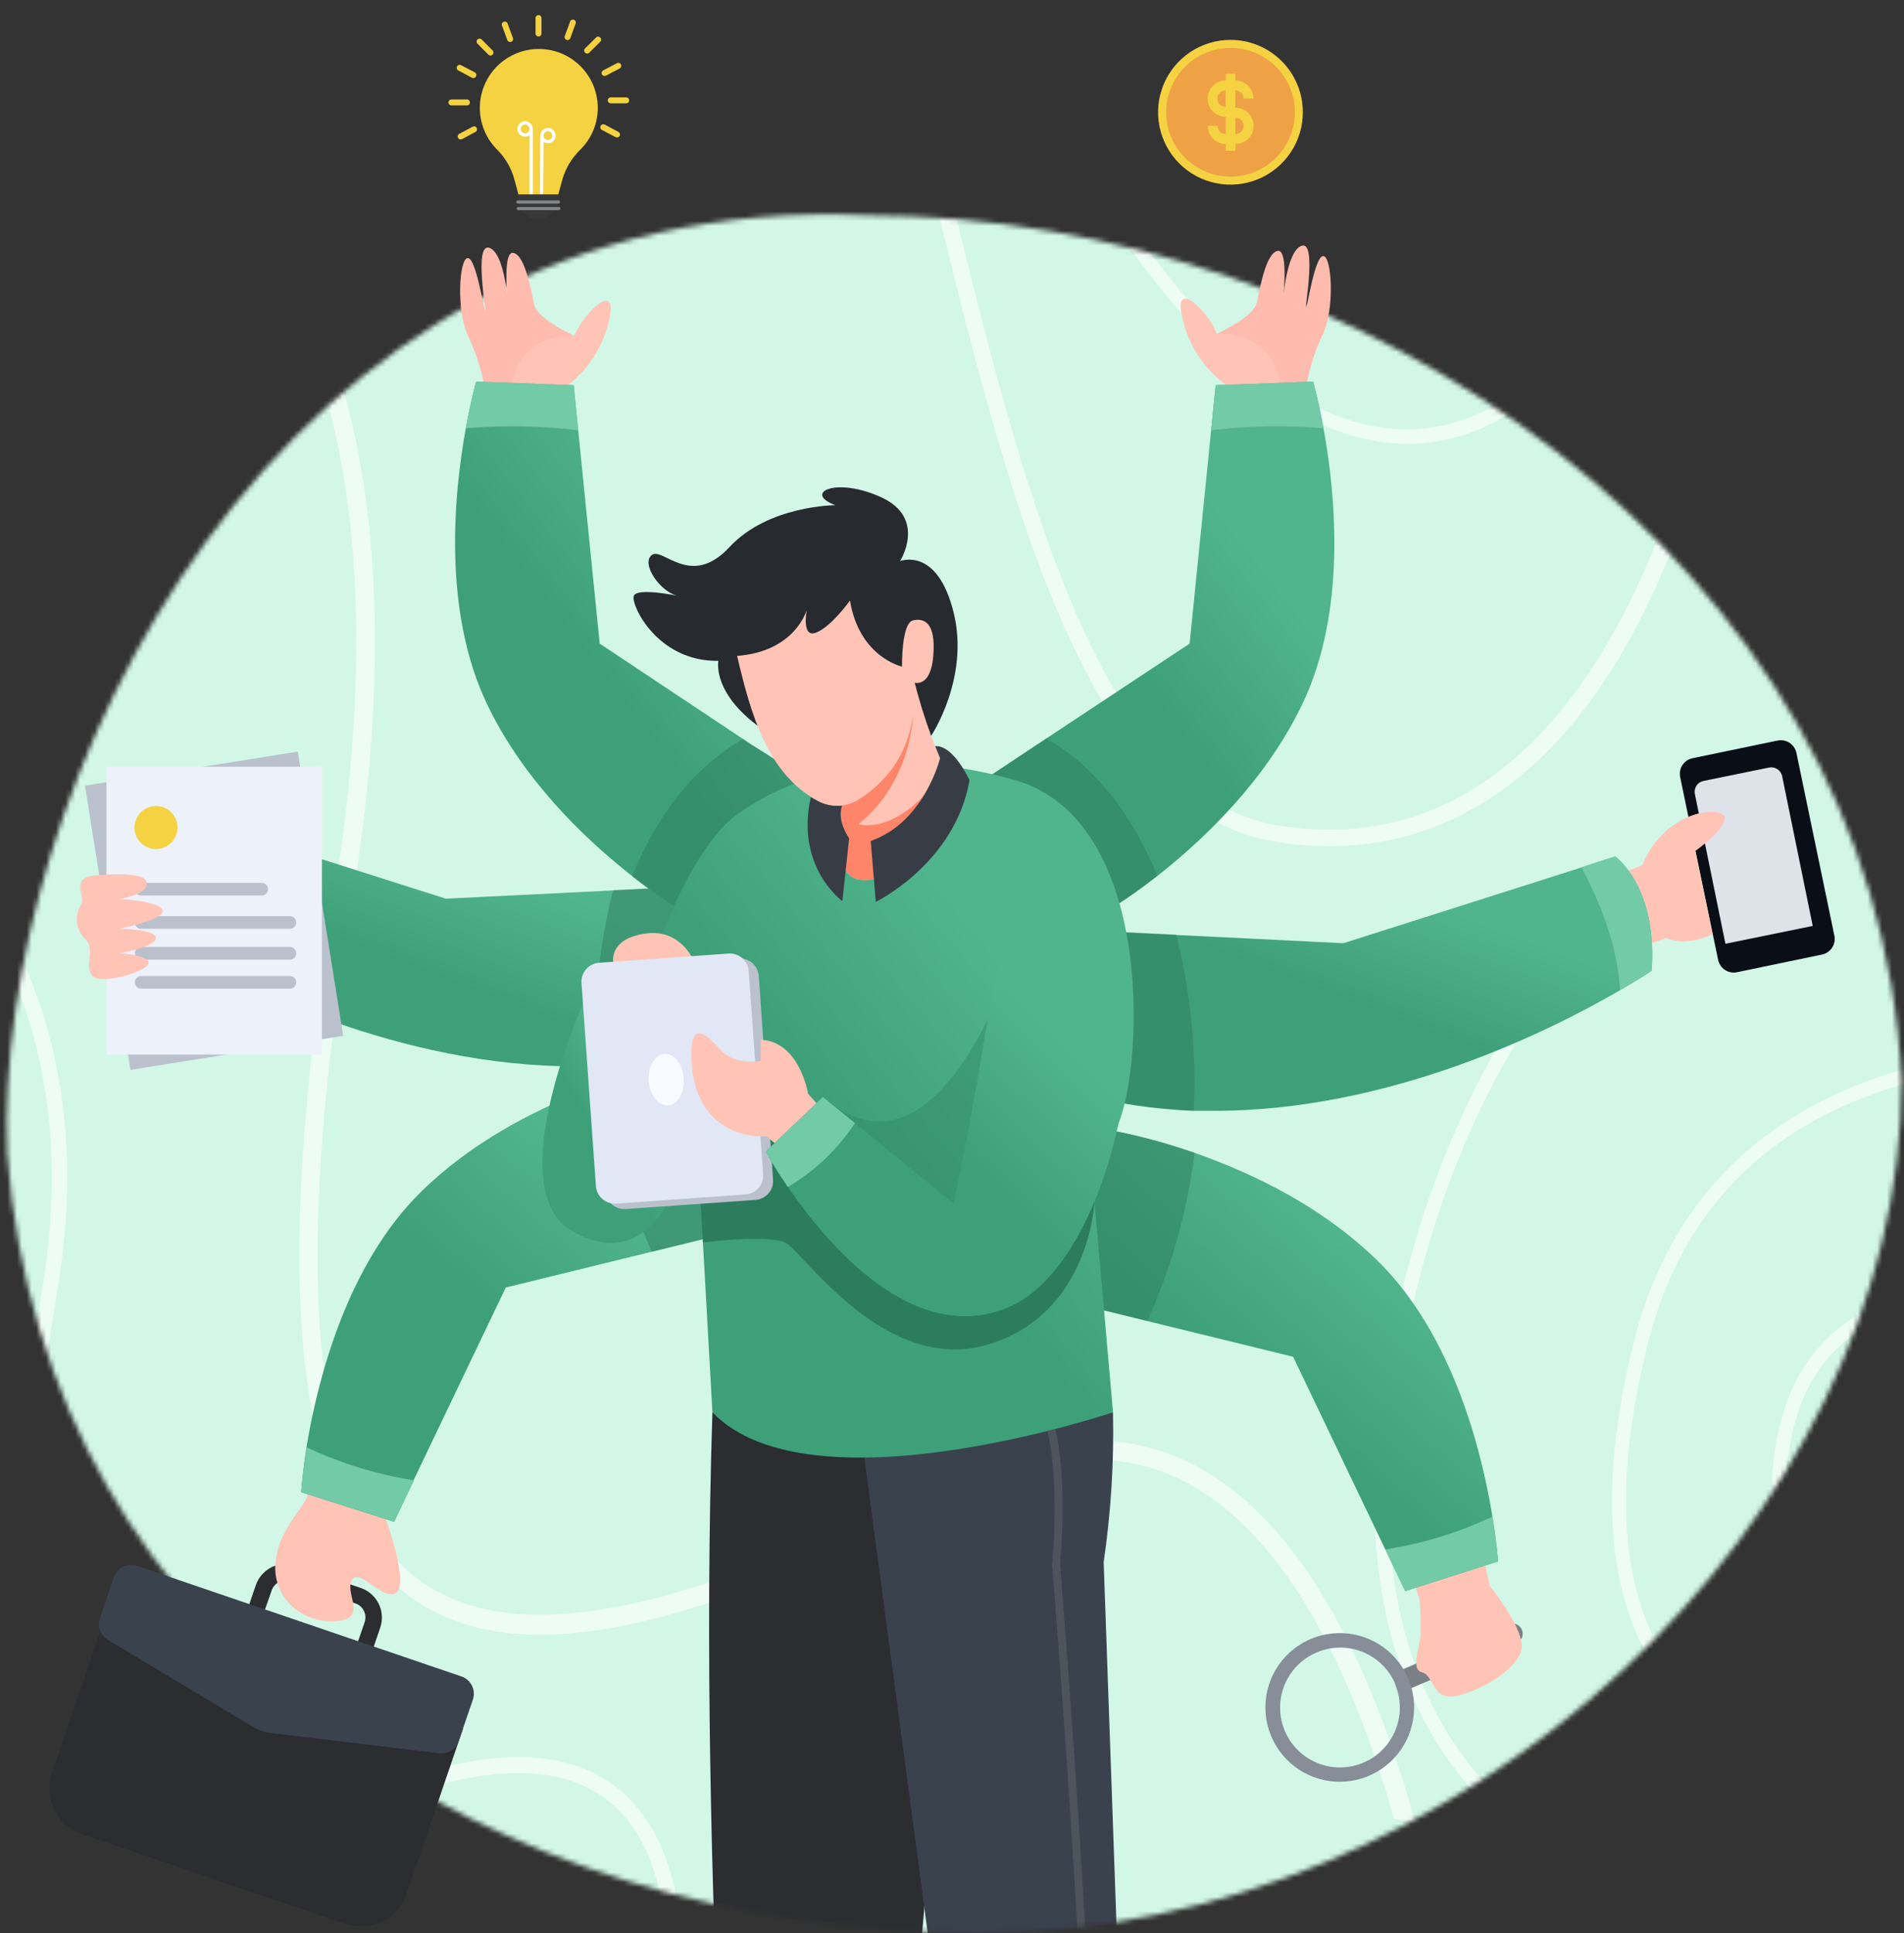
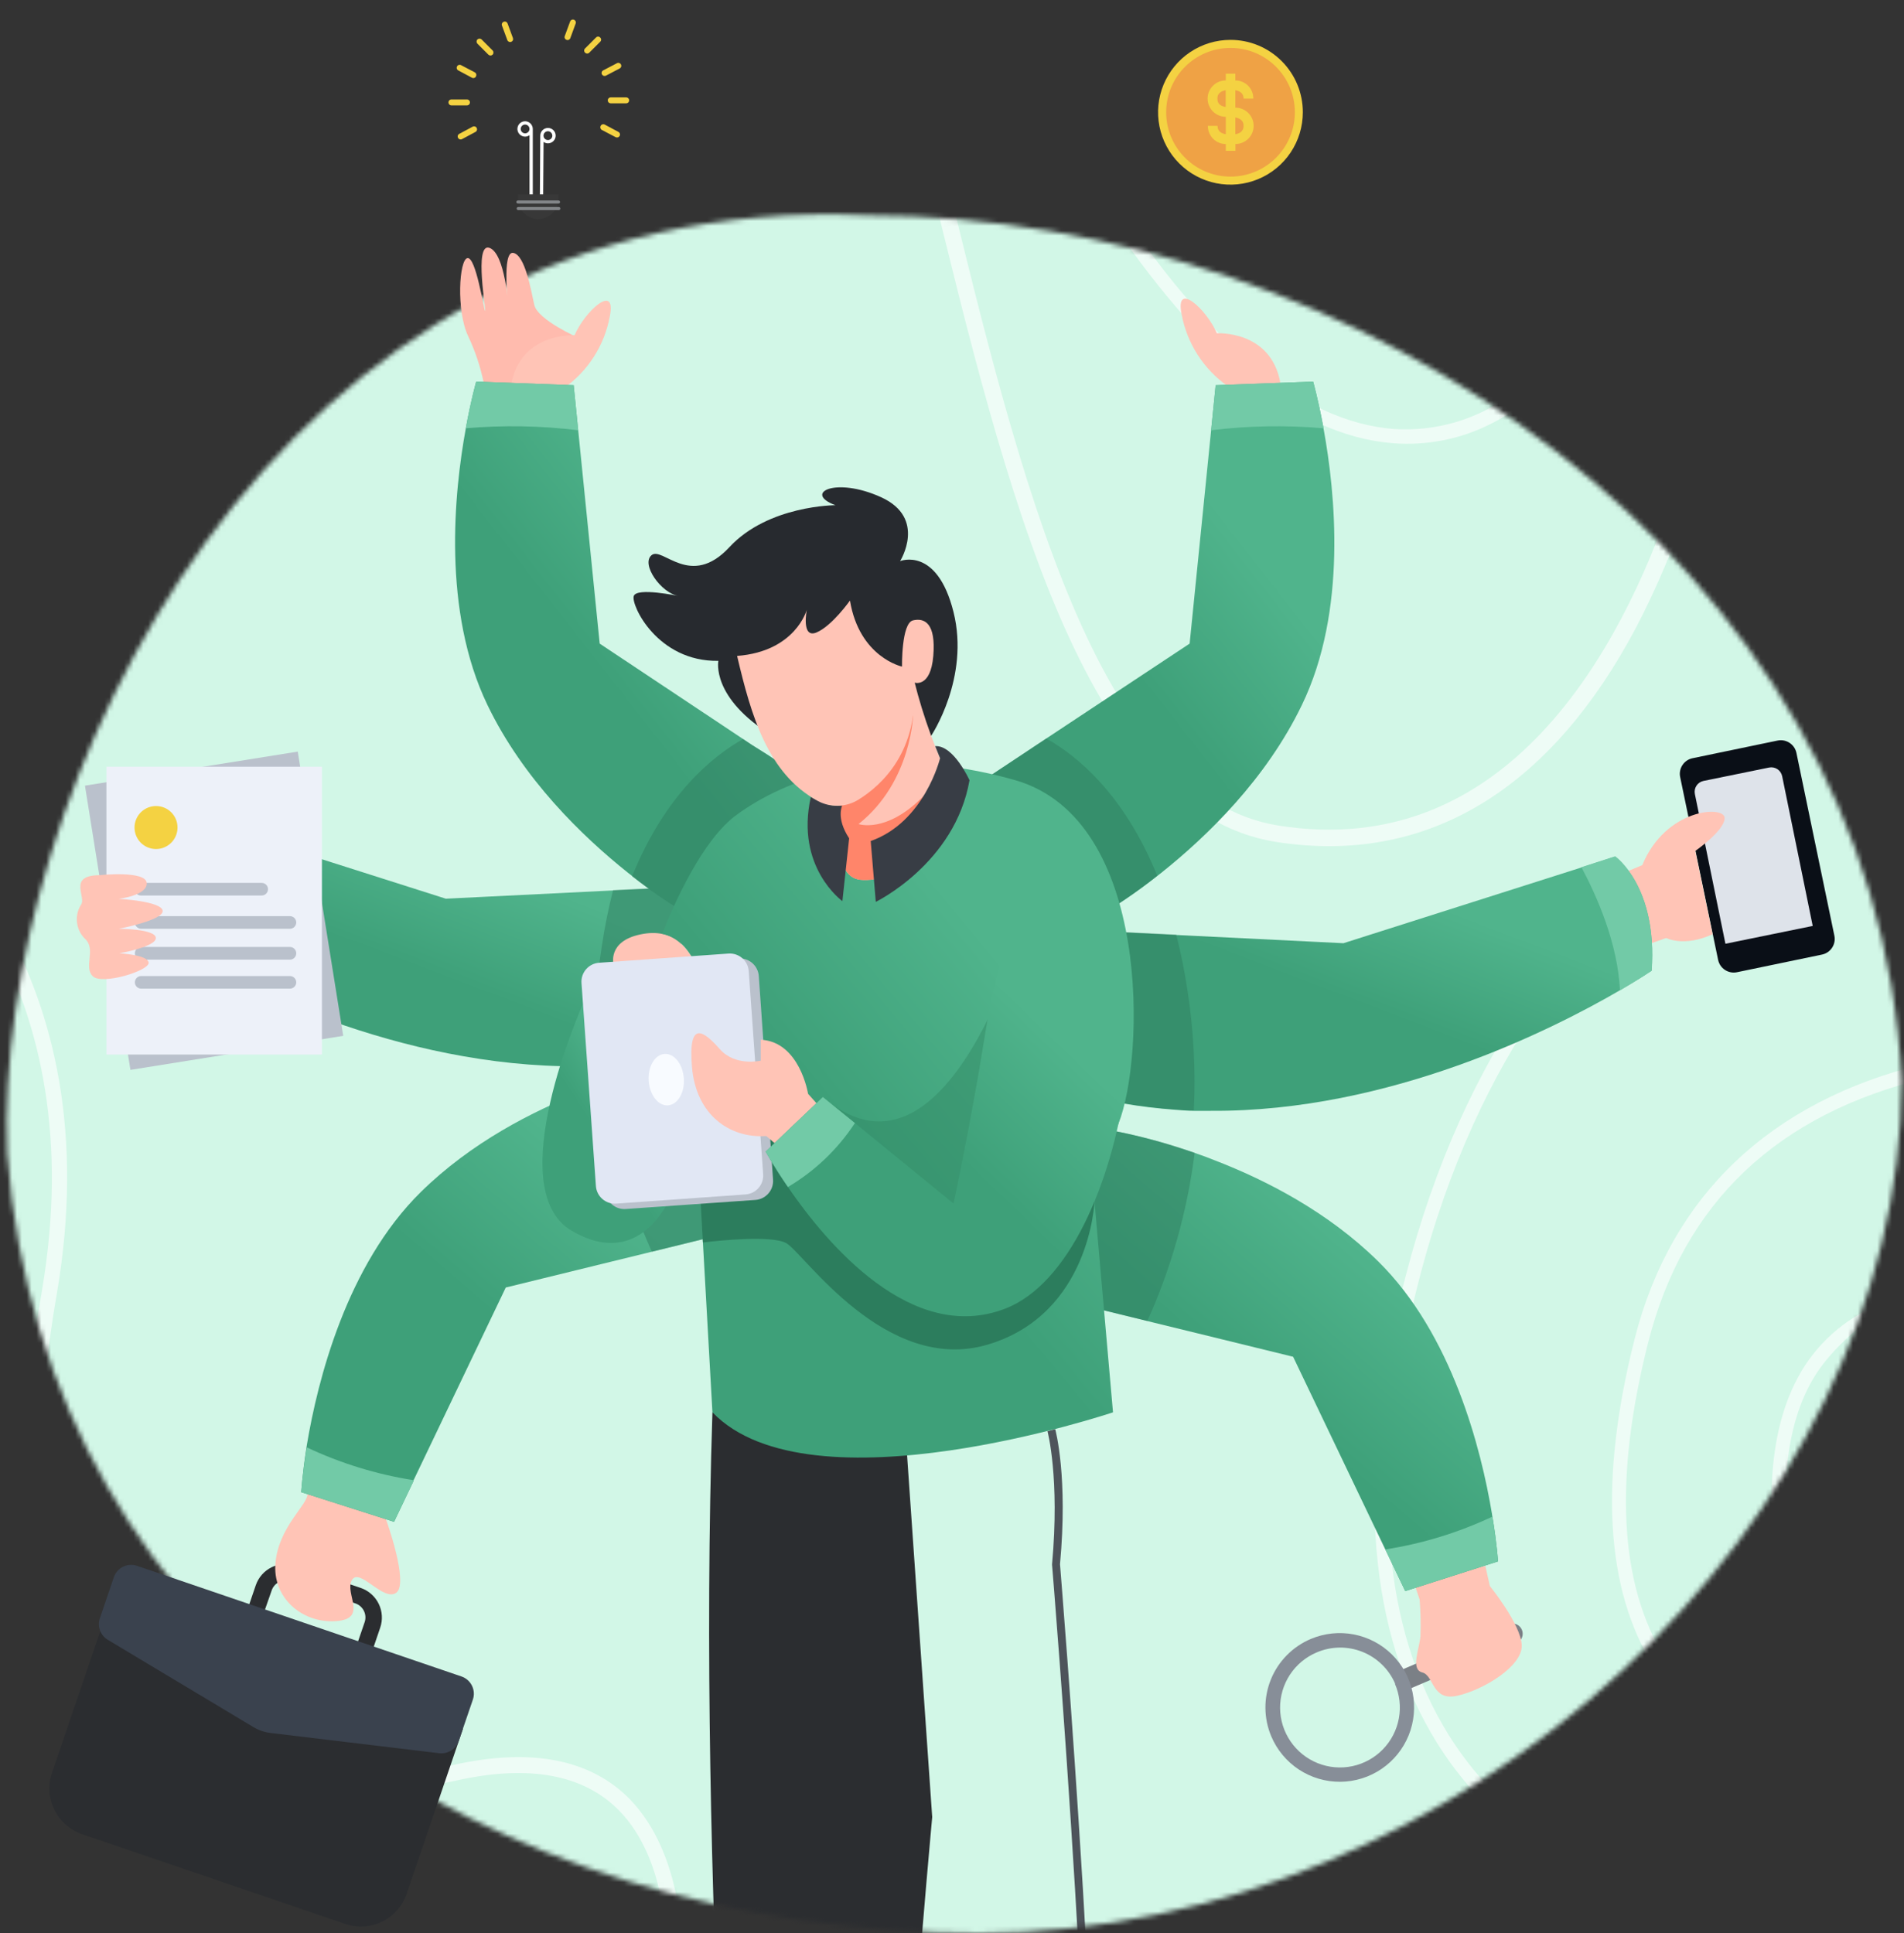
<svg xmlns="http://www.w3.org/2000/svg" width="392" height="398" viewBox="0 0 392 398" fill="none">
  <rect x="0" y="0" width="392" height="398" fill="#333333" stroke="none" />
  <g clip-path="url(#clip0_2925_19132)">
    <mask id="mask0_2925_19132" style="mask-type:alpha" maskUnits="userSpaceOnUse" x="1" y="44" width="391" height="354">
      <path d="M391.5 222.5C391.5 313.048 300.787 398 201.5 398C102.213 398 9 340 1.5 237.5C-1.5 165 54.5 38.5 178.69 44.339C277.977 44.339 386.408 114.557 391.5 222.5Z" fill="#D9D9D9" />
    </mask>
    <g mask="url(#mask0_2925_19132)">
      <rect x="-99.481" y="1.325" width="554" height="424" fill="#D2F7E7" />
-       <path opacity="0.62" d="M291.541 375.785L291.429 375.773C289.948 375.272 288.45 374.785 286.977 374.369C279.122 346.763 266.469 318.422 246.412 306.438C232.748 298.193 216.78 298.55 199.033 307.335C146.817 333.097 107.15 346.452 83.312 327.912C60.541 310.246 55.807 263.569 68.644 185.341C76.78 135.81 74.376 95.546 61.471 65.394C62.242 63.95 62.981 62.503 63.721 61.038C78.03 92.254 80.952 134.123 72.407 185.996C59.786 262.634 64.116 308.021 85.6 324.753C109.179 343.114 153.264 325.56 197.35 303.785C216.366 294.402 233.53 294.144 248.368 303.024C270.236 316.084 283.548 346.701 291.541 375.785Z" fill="white" />
      <path opacity="0.62" d="M139.384 391.012C138.377 391.404 137.382 391.812 136.363 392.19C135.096 384.954 132.443 377.809 127.419 372.707C120.147 365.321 108.917 363.252 94.042 366.549C61.127 373.801 36.99 370.146 22.26 355.503C5.789 339.153 1.191 309.006 8.599 265.923C13.999 234.447 8.191 210.673 -1.002 193.318C-0.388 192.254 0.237 191.218 0.863 190.169C10.887 208.176 17.403 233.147 11.684 266.417C4.46 308.374 8.775 337.561 24.452 353.141C38.368 366.97 61.573 370.426 93.412 363.341C109.385 359.798 121.561 362.176 129.635 370.374C135.044 375.97 137.952 383.457 139.384 391.012Z" fill="white" />
      <path opacity="0.62" d="M290.983 268.216C282.207 305.332 284.651 335.238 298.216 357.117C302.404 363.838 307.68 369.767 313.813 374.647C312.664 374.999 311.517 375.325 310.348 375.636C304.692 370.826 299.794 365.139 295.829 358.78C281.788 336.192 279.23 305.504 288.205 267.541C299.843 218.265 323.155 190.595 342.938 175.39C343.834 175.931 344.705 176.494 345.573 177.07C326.028 191.76 302.592 218.975 290.983 268.216Z" fill="white" />
      <path opacity="0.62" d="M339.332 276.378C332.207 304.501 333.397 326.415 342.895 341.489C345.119 345.026 347.855 348.191 351.007 350.875C350.197 351.491 349.39 352.081 348.561 352.645C345.442 349.876 342.724 346.662 340.489 343.099C330.53 327.293 329.214 304.596 336.551 275.615C344.02 246.194 364.466 226.752 395.93 219.073C396.249 220.003 396.541 220.943 396.858 221.886C365.976 229.264 346.639 247.57 339.332 276.378Z" fill="white" />
-       <path opacity="0.62" d="M389.413 267.709C389.183 268.856 388.944 269.976 388.691 271.108C382.661 273.265 377.475 277.387 373.916 282.85C366.835 293.86 366.837 309.251 368.619 321.777C367.841 323.014 367.042 324.223 366.208 325.416C363.953 311.93 363.28 294.069 371.559 281.201C375.808 274.7 382.121 269.929 389.413 267.709Z" fill="white" />
+       <path opacity="0.62" d="M389.413 267.709C382.661 273.265 377.475 277.387 373.916 282.85C366.835 293.86 366.837 309.251 368.619 321.777C367.841 323.014 367.042 324.223 366.208 325.416C363.953 311.93 363.28 294.069 371.559 281.201C375.808 274.7 382.121 269.929 389.413 267.709Z" fill="white" />
      <path opacity="0.62" d="M347.716 103.308C344.81 112.232 341.174 120.885 336.849 129.175C319.686 161.659 295.293 177.03 266.097 173.78C264.947 173.652 263.811 173.526 262.64 173.321C223.077 167.007 207.036 100.685 191.414 36.527C183.781 5.15 176.375 -25.373 166.621 -47.196C167.603 -47.71 168.61 -48.172 169.639 -48.578C179.588 -26.289 187.089 4.288 194.683 35.765C210.018 98.824 225.89 164.017 263.179 169.96C310.429 177.485 333.794 133.382 344.13 103.116L347.716 103.308Z" fill="white" />
      <path opacity="0.62" d="M313.561 83.173C311.399 84.79 309.093 86.202 306.669 87.392C300.569 90.436 293.737 91.77 286.867 91.256C266.494 89.71 245.696 72.336 224.932 39.649C226.15 39.751 227.358 39.858 228.571 40.032C248.38 70.662 267.979 86.879 286.996 88.32C295.548 88.867 303.946 86.435 310.794 81.43C311.742 82.026 312.668 82.605 313.561 83.173Z" fill="white" />
      <path d="M183.66 497.054H152.437C152.437 497.054 143.504 386.924 146.677 290.764H186.137L191.925 374.096C191.925 374.096 184.481 454.742 183.66 497.054Z" fill="#2B2D30" />
-       <path d="M177.232 294.73L204.211 497.055H233.431L227.225 321.598C228.723 311.396 229.366 301.087 229.145 290.778L177.232 294.73Z" fill="#3A424E" />
      <path d="M226.154 497.055H224.54C226.46 440.508 216.692 323.267 216.595 322.099C218.223 304.261 215.677 294.744 215.663 294.66L217.249 294.215C217.346 294.604 219.892 304.08 218.237 322.043C218.306 323.128 228.074 440.452 226.154 497.055Z" fill="#4E545B" />
    </g>
    <path d="M75.286 343.877L49.67 335.139L52.662 326.359C53.216 324.742 54.388 323.411 55.922 322.658C57.455 321.904 59.225 321.789 60.843 322.338L74.257 326.916C75.058 327.188 75.798 327.616 76.434 328.175C77.07 328.734 77.59 329.413 77.963 330.173C78.337 330.933 78.557 331.759 78.611 332.604C78.665 333.449 78.552 334.296 78.278 335.097L75.286 343.877ZM53.984 333.01L73.157 339.563L75.064 333.998C75.331 333.236 75.284 332.399 74.935 331.671C74.585 330.943 73.961 330.384 73.199 330.116L59.786 325.538C59.409 325.409 59.01 325.355 58.612 325.38C58.214 325.406 57.824 325.509 57.466 325.685C57.108 325.861 56.789 326.105 56.525 326.405C56.262 326.704 56.06 327.053 55.932 327.43L53.984 333.01Z" fill="#2B2D30" />
    <path d="M22.31 330.955L95.33 355.87L83.724 389.885C82.87 392.385 81.059 394.445 78.687 395.61C76.316 396.774 73.578 396.95 71.078 396.096L16.915 377.616C14.415 376.762 12.355 374.951 11.19 372.579C10.025 370.208 9.85 367.47 10.704 364.97L22.31 330.955Z" fill="#2B2D30" />
    <path d="M90.467 360.949L55.681 356.775C54.458 356.622 53.278 356.22 52.217 355.592L22.176 337.587C21.441 337.146 20.88 336.466 20.586 335.661C20.292 334.855 20.284 333.974 20.562 333.163L23.442 324.703C23.602 324.236 23.852 323.805 24.179 323.435C24.505 323.065 24.901 322.763 25.344 322.545C25.788 322.328 26.269 322.201 26.762 322.17C27.254 322.139 27.748 322.205 28.215 322.365L95.003 345.143C95.471 345.301 95.903 345.55 96.275 345.876C96.647 346.202 96.95 346.598 97.169 347.041C97.387 347.484 97.516 347.967 97.548 348.46C97.58 348.953 97.514 349.448 97.354 349.915L94.46 358.375C94.191 359.197 93.647 359.902 92.92 360.37C92.193 360.839 91.326 361.043 90.467 360.949Z" fill="#3A424E" />
    <path d="M79.46 312.765C79.46 312.765 84.247 325.955 81.589 327.903C78.932 329.851 73.978 322.56 72.434 325.329C70.889 328.098 75.926 333.344 69.053 333.761C62.179 334.179 56.001 328.933 56.725 321.628C57.448 314.323 63.32 309.801 63.306 307.603L64.698 303.039L80.518 308.382L79.46 312.765Z" fill="#FFC4B6" />
    <path d="M62.012 307.199L81.13 313.307L85.151 304.875V304.736L104.13 265.067L124.166 260.156L132.765 258.055L134.156 257.707L144.369 255.202L152.718 253.157L142.171 218.372C142.171 218.372 138.581 218.928 133.001 220.431C131.012 220.974 128.827 221.641 126.323 222.448C125.697 222.657 125.043 222.866 124.389 223.102C122.997 223.562 121.606 224.09 120.214 224.647C109.584 228.751 96.936 235.291 86.654 245.393C71.348 260.448 65.393 284.213 63.181 297.459L63.097 298.002C62.234 303.595 62.012 307.199 62.012 307.199Z" fill="url(#paint0_linear_2925_19132)" />
    <path opacity="0.47" d="M126.407 222.421C125.781 222.629 125.127 222.838 124.473 223.075C125.971 235.04 129.254 246.714 134.213 257.707L144.425 255.202L152.774 253.157L142.227 218.372C142.227 218.372 138.637 218.928 133.058 220.431C131.096 220.946 128.842 221.586 126.407 222.421Z" fill="#2E7D5E" />
    <path d="M63.153 297.974C62.234 303.54 62.012 307.199 62.012 307.199L81.13 313.308L85.151 304.876V304.737C77.534 303.541 70.126 301.264 63.153 297.974Z" fill="#72CAA7" />
    <path d="M28.351 190.684C28.351 190.684 30.689 192.284 34.877 194.719C48.596 202.706 82.185 219.765 119.071 219.528C120.24 219.528 121.409 219.528 122.564 219.528C123.719 219.528 125.194 219.403 126.515 219.306C130.05 219.041 133.584 218.624 137.146 218.012L141.765 182.572L129.535 183.157L126.181 183.324L124.192 183.421L91.786 185.021L42.822 169.437L35.865 167.197C35.865 167.197 27.099 173.264 28.351 190.684Z" fill="url(#paint1_linear_2925_19132)" />
    <path d="M61.304 154.737L17.489 161.747L26.852 220.263L70.666 213.253L61.304 154.737Z" fill="#BAC1CC" />
    <path d="M66.281 157.847H21.909V217.107H66.281V157.847Z" fill="#EDF1F9" />
    <path d="M36.547 170.356C36.549 171.232 36.292 172.09 35.807 172.819C35.322 173.549 34.631 174.118 33.822 174.455C33.013 174.792 32.122 174.881 31.262 174.71C30.402 174.54 29.613 174.118 28.993 173.499C28.374 172.879 27.952 172.089 27.782 171.23C27.611 170.37 27.7 169.479 28.037 168.67C28.373 167.861 28.943 167.17 29.672 166.685C30.402 166.2 31.259 165.942 32.136 165.945C33.306 165.945 34.428 166.41 35.255 167.237C36.082 168.064 36.547 169.186 36.547 170.356Z" fill="#F4D242" />
    <path d="M53.883 184.367H29.019C28.672 184.367 28.339 184.23 28.094 183.984C27.849 183.739 27.711 183.406 27.711 183.06C27.715 182.715 27.854 182.386 28.099 182.144C28.344 181.901 28.674 181.765 29.019 181.766H53.883C54.227 181.766 54.556 181.902 54.798 182.145C55.041 182.387 55.177 182.716 55.177 183.06C55.177 183.404 55.041 183.735 54.799 183.979C54.557 184.224 54.228 184.364 53.883 184.367Z" fill="#BAC1CC" />
    <path d="M59.685 191.213H29.075C28.728 191.213 28.395 191.075 28.15 190.83C27.904 190.585 27.767 190.252 27.767 189.905C27.77 189.561 27.91 189.232 28.155 188.989C28.399 188.747 28.73 188.611 29.075 188.611H59.685C60.03 188.611 60.361 188.747 60.605 188.989C60.85 189.232 60.99 189.561 60.993 189.905C60.993 190.252 60.856 190.585 60.61 190.83C60.365 191.075 60.032 191.213 59.685 191.213Z" fill="#BAC1CC" />
    <path d="M59.685 197.572H29.075C28.728 197.572 28.395 197.434 28.15 197.189C27.904 196.944 27.767 196.611 27.767 196.264C27.767 195.917 27.904 195.584 28.15 195.339C28.395 195.094 28.728 194.956 29.075 194.956H59.685C60.032 194.956 60.365 195.094 60.61 195.339C60.856 195.584 60.993 195.917 60.993 196.264C60.993 196.611 60.856 196.944 60.61 197.189C60.365 197.434 60.032 197.572 59.685 197.572Z" fill="#BAC1CC" />
    <path d="M59.685 203.541H29.075C28.728 203.541 28.395 203.403 28.15 203.158C27.904 202.913 27.767 202.58 27.767 202.233C27.77 201.889 27.91 201.56 28.155 201.317C28.399 201.075 28.73 200.939 29.075 200.939H59.685C60.03 200.939 60.361 201.075 60.605 201.317C60.85 201.56 60.99 201.889 60.993 202.233C60.993 202.58 60.856 202.913 60.61 203.158C60.365 203.403 60.032 203.541 59.685 203.541Z" fill="#BAC1CC" />
    <path d="M20.462 180.179C20.462 180.179 29.979 179.163 30.202 181.765C30.424 184.367 24.441 185.049 24.441 185.049C24.441 185.049 33.207 185.522 33.486 187.484C33.764 189.446 24.441 191.213 24.441 191.213C24.441 191.213 31.913 191.213 32.08 193.064C32.247 194.914 24.581 196.264 24.581 196.264C24.581 196.264 30.466 196.556 30.605 198.198C30.744 199.84 21.019 202.859 19.098 200.981C17.178 199.102 19.78 195.499 17.596 193.37C16.652 192.485 16.041 191.302 15.866 190.02C15.691 188.738 15.963 187.435 16.636 186.329C17.93 184.771 13.811 180.235 20.462 180.179Z" fill="#FFC4B6" />
    <path opacity="0.47" d="M122.605 219.459C123.927 219.459 125.235 219.334 126.557 219.236C130.091 218.972 133.625 218.554 137.187 217.942L141.807 182.503L129.576 183.087L126.223 183.254C125.262 187.035 124.491 190.862 123.913 194.72C122.647 202.901 122.209 211.189 122.605 219.459Z" fill="#2E7D5E" />
    <path d="M365.97 152.465L348.464 156.1C346.688 156.469 345.547 158.207 345.916 159.983L353.729 197.611C354.098 199.387 355.836 200.527 357.612 200.159L375.118 196.524C376.894 196.155 378.034 194.417 377.666 192.641L369.853 155.013C369.484 153.237 367.746 152.097 365.97 152.465Z" fill="#0A0F17" />
    <path d="M350.723 160.774L364.222 158.019C364.815 157.898 365.432 158.017 365.937 158.351C366.442 158.685 366.794 159.206 366.915 159.799L373.207 190.629L355.235 194.297L348.943 163.466C348.822 162.873 348.941 162.256 349.275 161.751C349.609 161.247 350.13 160.895 350.723 160.774Z" fill="#DEE3EA" />
    <path d="M338.635 194.659L343.046 193.115C343.046 193.115 346.719 195.049 352.591 192.336L349.029 175.193C349.029 175.193 355.179 170.922 355.068 168.362C354.956 165.801 342.949 166.4 338.12 178.101L332.777 180.356L338.635 194.659Z" fill="#FFC4B6" />
    <path d="M340.027 199.849C340.027 199.849 337.689 201.449 333.501 203.884C319.782 211.871 286.193 228.93 249.307 228.693C248.138 228.693 246.983 228.693 245.814 228.693C244.645 228.693 243.185 228.568 241.863 228.471C238.328 228.206 234.794 227.789 231.232 227.177L226.613 191.737L238.843 192.322L242.197 192.489L244.186 192.586L276.592 194.186L325.556 178.602L332.513 176.362C332.513 176.362 341.293 182.429 340.027 199.849Z" fill="url(#paint2_linear_2925_19132)" />
    <path opacity="0.47" d="M245.786 228.624C244.465 228.624 243.157 228.499 241.835 228.401C238.301 228.137 234.766 227.719 231.204 227.107L226.585 191.668L238.815 192.252L242.169 192.419C243.13 196.2 243.901 200.027 244.478 203.885C245.745 212.066 246.183 220.354 245.786 228.624Z" fill="#2E7D5E" />
    <path d="M332.541 176.293L325.584 178.533C328.909 184.766 333.042 194.27 333.529 203.884C337.703 201.449 340.055 199.849 340.055 199.849C341.293 182.429 332.541 176.293 332.541 176.293Z" fill="#72CAA7" />
    <path d="M313.328 335.523C313.438 335.78 313.496 336.055 313.499 336.335C313.501 336.614 313.449 336.89 313.344 337.149C313.239 337.408 313.084 337.643 312.888 337.842C312.692 338.04 312.458 338.198 312.201 338.306L289.841 347.851L288.171 343.941L310.545 334.41C310.801 334.3 311.076 334.241 311.354 334.237C311.633 334.234 311.909 334.285 312.168 334.388C312.426 334.492 312.662 334.645 312.861 334.84C313.06 335.035 313.219 335.267 313.328 335.523Z" fill="#7B8086" />
    <path d="M261.735 357.48C262.913 360.267 264.892 362.643 267.42 364.306C269.948 365.969 272.913 366.846 275.939 366.825C278.966 366.804 281.918 365.886 284.423 364.187C286.927 362.489 288.872 360.086 290.012 357.282C291.151 354.478 291.434 351.4 290.824 348.435C290.214 345.471 288.739 342.754 286.585 340.628C284.432 338.502 281.696 337.062 278.724 336.49C275.752 335.918 272.677 336.24 269.889 337.415C268.035 338.197 266.354 339.335 264.94 340.767C263.527 342.198 262.41 343.894 261.653 345.757C260.896 347.621 260.513 349.615 260.527 351.627C260.541 353.638 260.952 355.627 261.735 357.48ZM287.184 346.64C288.157 348.881 288.442 351.361 288.004 353.764C287.565 356.168 286.422 358.387 284.72 360.139C283.018 361.892 280.834 363.1 278.444 363.609C276.055 364.118 273.568 363.905 271.299 362.998C269.031 362.091 267.083 360.53 265.703 358.514C264.323 356.498 263.573 354.118 263.549 351.675C263.524 349.232 264.226 346.836 265.566 344.793C266.905 342.75 268.821 341.15 271.071 340.198C274.07 338.91 277.457 338.866 280.488 340.074C283.52 341.282 285.948 343.643 287.239 346.64H287.184Z" fill="#878E98" />
    <path d="M290.732 324.698L292.276 329.317C292.48 331.84 292.536 334.372 292.443 336.9C292.221 339.433 290.356 343.704 292.819 344.317C295.282 344.929 294.753 350.328 300.096 349.103C305.439 347.879 313.495 343.023 313.301 338.695C313.106 334.368 306.733 326.521 306.733 326.521L305.815 322.416L290.732 324.698Z" fill="#FFC4B6" />
    <path d="M308.417 321.456L289.313 327.564L285.278 319.132L285.208 318.993L266.229 279.324L246.193 274.412L237.594 272.311L236.203 271.963L225.99 269.459L217.641 267.413L228.188 232.628C228.188 232.628 231.778 233.185 237.357 234.688C239.347 235.23 241.532 235.898 244.036 236.705C244.662 236.914 245.316 237.122 245.97 237.359C247.362 237.818 248.753 238.347 250.144 238.903C260.775 243.008 273.437 249.548 283.705 259.649C299.011 274.704 304.98 298.47 307.178 311.716C307.178 311.897 307.248 312.078 307.262 312.259C308.194 317.852 308.417 321.456 308.417 321.456Z" fill="url(#paint3_linear_2925_19132)" />
    <path opacity="0.47" d="M244.022 236.677C244.648 236.886 245.302 237.095 245.956 237.331C244.457 249.297 241.174 260.971 236.216 271.963L226.003 269.459L217.655 267.413L228.202 232.628C228.202 232.628 231.791 233.185 237.371 234.688C239.333 235.202 241.587 235.842 244.022 236.677Z" fill="#2E7D5E" />
    <path d="M285.208 318.993L285.278 319.132L289.313 327.564L308.417 321.456C308.417 321.456 308.194 317.852 307.276 312.231C300.28 315.527 292.849 317.804 285.208 318.993Z" fill="#72CAA7" />
    <path d="M119.141 69.585C119.141 69.585 110.695 65.87 109.999 62.767C109.303 59.665 108.107 52.541 105.686 52.068C103.265 51.594 104.656 63.088 104.656 63.088C104.656 63.088 104.016 52.165 100.76 51.024C97.504 49.883 100.218 64.535 99.884 64.034C99.55 63.533 97.991 52.903 96.252 53.139C94.513 53.376 93.914 63.978 96.377 69.182C97.861 72.316 98.954 75.619 99.633 79.019L114.939 80.021L119.141 69.585Z" fill="#FFBBAE" />
    <path d="M116.01 79.966C121.028 76.459 124.458 71.114 125.555 65.091C126.946 58.134 120.421 64.062 118.292 69.015C118.292 69.015 107.161 68.361 105.227 79.214L116.01 79.966Z" fill="#FFC4B6" />
    <path d="M100.343 145.111C107.676 160.347 119.823 172.132 129.298 179.688C129.521 179.855 129.716 179.994 129.91 180.161L130.133 180.342C134.34 183.665 138.786 186.674 143.435 189.344L165.169 160.125L157.989 155.366L154.83 153.376L152.994 152.152L123.468 132.505L119.043 88.592L118.111 79.311L98.033 78.574C98.033 78.574 96.99 82.261 95.904 88.189C93.483 101.393 91.034 125.757 100.343 145.111Z" fill="url(#paint4_linear_2925_19132)" />
    <path opacity="0.47" d="M143.435 189.344L165.169 160.125L157.989 155.366L154.831 153.376L152.994 152.152C146.705 155.672 136.993 163.547 130.133 180.411C134.342 183.711 138.788 186.697 143.435 189.344Z" fill="#2E7D5E" />
    <path d="M95.89 88.175C103.601 87.503 111.361 87.638 119.043 88.578L118.111 79.297L98.047 78.56C98.047 78.56 96.975 82.247 95.89 88.175Z" fill="#72CAA7" />
-     <path d="M249.585 69.168C249.585 69.168 258.031 65.467 258.727 62.364C259.423 59.261 260.619 52.123 263.04 51.65C265.461 51.177 264.07 62.684 264.07 62.684C264.07 62.684 264.71 51.748 267.966 50.607C271.222 49.466 268.509 64.117 268.843 63.63C269.176 63.143 270.735 52.499 272.474 52.722C274.213 52.944 274.826 63.561 272.349 68.778C270.867 71.908 269.773 75.207 269.093 78.602L253.787 79.618L249.585 69.168Z" fill="#FFBBAE" />
    <path d="M252.827 79.548C247.809 76.04 244.375 70.696 243.268 64.674C241.877 57.717 248.403 63.644 250.532 68.612C250.532 68.612 261.663 67.944 263.597 78.811L252.827 79.548Z" fill="#FFC4B6" />
    <path d="M268.049 145.111C260.717 160.347 248.57 172.132 239.094 179.688C238.872 179.855 238.677 179.994 238.482 180.161L238.259 180.342C234.053 183.665 229.607 186.674 224.957 189.344L203.224 160.125L210.403 155.366L213.562 153.265L215.412 152.041L244.924 132.505L249.349 88.592L250.281 79.311L270.359 78.574C270.359 78.574 271.403 82.261 272.488 88.189C274.909 101.393 277.414 125.757 268.049 145.111Z" fill="url(#paint5_linear_2925_19132)" />
    <path opacity="0.47" d="M224.957 189.344L203.224 160.124L210.403 155.366L213.562 153.265L215.412 152.04C221.688 155.561 231.4 163.436 238.259 180.3C234.054 183.638 229.608 186.661 224.957 189.344Z" fill="#2E7D5E" />
    <path d="M250.281 79.298L249.349 88.578C257.031 87.638 264.791 87.503 272.502 88.175C271.416 82.247 270.345 78.56 270.345 78.56L250.281 79.298Z" fill="#72CAA7" />
    <path d="M253.342 8.21C250.394 8.208 247.511 9.08 245.058 10.716C242.605 12.352 240.693 14.68 239.563 17.403C238.434 20.127 238.137 23.124 238.712 26.016C239.286 28.908 240.706 31.565 242.791 33.65C244.876 35.735 247.532 37.154 250.424 37.729C253.316 38.303 256.314 38.007 259.037 36.877C261.761 35.748 264.088 33.836 265.725 31.383C267.361 28.93 268.233 26.047 268.23 23.099C268.23 19.15 266.662 15.363 263.87 12.571C261.078 9.779 257.291 8.21 253.342 8.21ZM253.342 35.482C250.892 35.485 248.497 34.761 246.458 33.402C244.42 32.043 242.831 30.11 241.891 27.847C240.952 25.585 240.705 23.094 241.181 20.691C241.657 18.288 242.836 16.08 244.567 14.347C246.298 12.614 248.505 11.433 250.907 10.954C253.31 10.475 255.8 10.719 258.064 11.656C260.328 12.593 262.263 14.18 263.624 16.217C264.985 18.254 265.712 20.649 265.712 23.099C265.694 26.375 264.385 29.512 262.07 31.83C259.754 34.148 256.618 35.46 253.342 35.482Z" fill="#F4D242" />
    <path d="M253.342 36.359C260.658 36.359 266.589 30.428 266.589 23.113C266.589 15.797 260.658 9.866 253.342 9.866C246.027 9.866 240.096 15.797 240.096 23.113C240.096 30.428 246.027 36.359 253.342 36.359Z" fill="#EFA245" />
    <path d="M254.33 22.166V18.576C256.028 18.869 256.028 19.968 256.028 20.302H258.031C258.039 19.812 257.948 19.325 257.766 18.87C257.583 18.416 257.311 18.002 256.966 17.653C256.622 17.305 256.211 17.029 255.759 16.841C255.306 16.653 254.82 16.557 254.33 16.559V15.167H252.368V16.559C251.376 16.559 250.424 16.953 249.722 17.655C249.02 18.357 248.625 19.309 248.625 20.302C248.625 21.294 249.02 22.246 249.722 22.948C250.424 23.65 251.376 24.045 252.368 24.045V27.634C250.671 27.342 250.671 26.243 250.671 25.909H248.681C248.674 26.398 248.764 26.883 248.946 27.337C249.128 27.791 249.398 28.204 249.741 28.552C250.084 28.901 250.493 29.177 250.944 29.366C251.395 29.555 251.879 29.652 252.368 29.652V31.043H254.358V29.652C255.351 29.652 256.303 29.258 257.005 28.556C257.707 27.854 258.101 26.902 258.101 25.909C258.101 24.916 257.707 23.964 257.005 23.262C256.303 22.561 255.351 22.166 254.358 22.166H254.33ZM250.643 20.302C250.643 19.912 250.643 18.91 252.341 18.576V22.027C250.643 21.735 250.643 20.677 250.643 20.302ZM254.33 27.634V24.184C256.028 24.476 256.028 25.575 256.028 25.909C256.028 26.243 256.028 27.342 254.33 27.634Z" fill="#F4D242" />
    <path d="M138.398 245.585C138.398 245.585 132.498 262.018 117.708 253.391C102.917 244.764 120.003 206.737 120.003 206.737L138.398 245.585Z" fill="url(#paint6_linear_2925_19132)" />
    <path d="M126.334 198.625C126.334 198.625 124.943 193.797 131.9 192.363C138.857 190.93 141.862 195.341 143.713 199.557L126.334 198.625Z" fill="#FFC4B6" />
    <path d="M230.287 231.295C224.958 244.541 225.334 247.338 225.334 247.338L229.146 290.764C229.146 290.764 166.839 311.732 146.677 290.764L144.715 255.728L143.714 237.89L143.505 236.93L135.657 199.112L143.714 199.543C142.322 196.371 140.249 193.045 136.325 192.238C138.857 185.893 144.674 172.758 151.742 167.694C161.162 160.82 180.572 152.5 208.943 160.598C237.314 168.696 235.588 218.063 230.287 231.295Z" fill="url(#paint7_linear_2925_19132)" />
    <path d="M225.333 247.352C225.333 247.352 224.484 270.519 203.391 276.808C182.297 283.097 165.447 257.913 161.885 255.937C158.921 254.281 148.277 255.366 144.715 255.798L143.713 237.96L143.504 237L161.301 233.674L188.196 259.068L225.333 247.352Z" fill="#2C7D5D" />
    <path opacity="0.47" d="M212.157 186.45C212.157 186.45 196.712 246.197 170.971 227.121L163.777 235.122L199.592 257.384L212.157 186.45Z" fill="#318865" />
    <path d="M191.717 151.47C191.717 151.47 199.704 139.56 196.309 125.993C192.914 112.427 185.316 115.516 185.316 115.516C185.316 115.516 190.882 106.68 181.407 102.367C171.931 98.054 165.308 101.546 172.001 104.009C172.001 104.009 158.184 104.009 150.169 112.65C142.155 121.29 136.408 112.441 134.154 114.291C131.9 116.142 136.102 122.111 139.72 122.71C139.72 122.71 131.093 120.859 130.481 122.71C129.869 124.56 135.365 136.262 147.901 136.053C147.901 136.053 146.301 143.65 159.033 151.47C171.764 159.29 191.717 151.47 191.717 151.47Z" fill="#272A2F" />
    <path d="M196.309 162.156C195.897 163.605 195.395 165.027 194.806 166.414C192.427 172.118 187.07 181.524 177.594 181.163C174.366 181.051 173.295 178.38 172.961 174.846C172.488 170.101 173.336 163.965 171.848 161.126L181.059 149.271L187.167 141.396L188.197 140.074C190.097 147.706 192.817 155.109 196.309 162.156Z" fill="#FFC4B6" />
    <path d="M194.806 166.414C192.427 172.118 187.07 181.524 177.594 181.162C174.366 181.051 173.295 178.38 172.961 174.845C172.488 170.101 173.336 163.965 171.848 161.126L181.059 149.271L188.016 146.836C188.016 146.836 187.821 160.862 176.759 169.656C176.759 169.656 182.422 171.645 189.936 164.09C191.564 162.49 193.206 163.909 194.806 166.414Z" fill="#FF856A" />
    <path d="M192.538 153.613L193.54 156.103C193.54 156.103 190.353 169.252 179.264 173.148L180.307 185.671C180.307 185.671 196.628 177.768 199.606 160.625C199.592 160.625 196.35 153.376 192.538 153.613Z" fill="#383D45" />
    <path d="M174.825 172.592L173.433 185.518C173.433 185.518 163.693 178.561 166.935 164.076C166.935 164.076 170.622 166.344 173.377 165.829C173.419 165.899 172.056 168.376 174.825 172.592Z" fill="#383D45" />
    <path d="M151.756 135.037C154.664 147.421 158.101 159.304 168.341 164.883C169.63 165.582 171.08 165.93 172.546 165.891C174.011 165.852 175.44 165.427 176.69 164.661C181.657 161.599 189.213 154.573 188.197 140.52C188.197 140.52 191.592 141.758 192.148 135.037C192.705 128.317 190.381 127.162 187.974 127.719C185.567 128.275 185.706 137.236 185.706 137.236C185.706 137.236 176.94 135.344 174.992 123.642C174.992 123.642 171.291 128.874 168.105 130.209C164.919 131.545 166.101 125.548 166.101 125.548C166.101 125.548 163.805 134.119 151.756 135.037Z" fill="#FFC4B6" />
    <path d="M152.041 197.323L125.34 199.192C123.18 199.344 121.552 201.217 121.703 203.376L124.636 245.271C124.787 247.431 126.66 249.059 128.82 248.908L155.521 247.038C157.68 246.887 159.308 245.014 159.157 242.855L156.224 200.96C156.073 198.8 154.2 197.172 152.041 197.323Z" fill="#BAC1CC" />
    <path d="M149.977 196.316L123.343 198.207C121.189 198.359 119.567 200.23 119.72 202.383L122.686 244.174C122.839 246.328 124.709 247.95 126.863 247.797L153.497 245.906C155.651 245.754 157.273 243.883 157.12 241.73L154.154 199.939C154.001 197.785 152.131 196.163 149.977 196.316Z" fill="#E1E7F4" />
    <path d="M140.791 222C141 224.909 139.553 227.399 137.549 227.566C135.545 227.733 133.764 225.451 133.556 222.543C133.347 219.635 134.794 217.131 136.798 216.978C138.801 216.824 140.582 219.079 140.791 222Z" fill="#F8FBFF" />
    <path d="M166.366 225.187C166.366 225.187 164.668 214.445 156.626 214.056V218.369C156.626 218.369 151.394 219.607 148.208 216.003C145.021 212.4 141.64 209.673 142.461 219.621C143.282 229.57 150.267 234.398 157.767 233.883L160.647 236.346L168.87 227.997L166.366 225.187Z" fill="#FFC4B6" />
    <path d="M206.953 269.42C187.696 276.85 170.206 256.048 162.219 244.374C159.283 240.117 157.641 237.083 157.641 237.083L169.412 225.855L176.008 231.212L196.308 247.77C196.308 247.77 199.829 231.615 202.848 212.706C205.867 193.797 210.807 181.872 221.187 183.403C241.738 186.408 233.25 259.276 206.953 269.42Z" fill="url(#paint8_linear_2925_19132)" />
    <path d="M176.008 231.212C172.479 236.597 167.762 241.1 162.219 244.374C159.283 240.117 157.641 237.083 157.641 237.083L169.412 225.855L176.008 231.212Z" fill="#72CAA7" />
    <path d="M97.109 15.974L94.355 14.501C94.283 14.464 94.219 14.414 94.167 14.352C94.115 14.291 94.075 14.22 94.051 14.143C94.026 14.066 94.018 13.985 94.025 13.904C94.032 13.824 94.056 13.746 94.094 13.675C94.13 13.603 94.18 13.539 94.242 13.486C94.303 13.434 94.375 13.394 94.452 13.37C94.529 13.346 94.61 13.337 94.69 13.344C94.77 13.352 94.849 13.375 94.92 13.413L97.742 14.886C97.885 14.962 97.993 15.091 98.041 15.246C98.09 15.4 98.077 15.568 98.004 15.712C97.968 15.794 97.915 15.867 97.849 15.926C97.782 15.985 97.703 16.028 97.618 16.053C97.532 16.078 97.442 16.084 97.354 16.07C97.266 16.056 97.183 16.024 97.109 15.974Z" fill="#F4D242" />
    <path d="M100.551 11.252L98.293 8.994C98.179 8.878 98.116 8.722 98.116 8.56C98.116 8.398 98.179 8.242 98.293 8.126C98.409 8.013 98.564 7.949 98.727 7.949C98.889 7.949 99.044 8.013 99.16 8.126L101.418 10.384C101.532 10.5 101.595 10.656 101.595 10.818C101.595 10.98 101.532 11.136 101.418 11.252C101.302 11.365 101.147 11.429 100.984 11.429C100.822 11.429 100.666 11.365 100.551 11.252Z" fill="#F4D242" />
    <path d="M104.447 8.25L103.346 5.263C103.317 5.187 103.305 5.106 103.308 5.025C103.312 4.944 103.331 4.865 103.366 4.792C103.401 4.719 103.45 4.653 103.51 4.599C103.57 4.545 103.641 4.504 103.717 4.478C103.792 4.449 103.872 4.436 103.953 4.438C104.033 4.441 104.112 4.459 104.185 4.493C104.258 4.526 104.323 4.574 104.378 4.632C104.432 4.691 104.475 4.761 104.502 4.836L105.604 7.837C105.657 7.991 105.648 8.159 105.578 8.306C105.509 8.452 105.384 8.566 105.232 8.622C105.078 8.675 104.91 8.666 104.764 8.597C104.617 8.527 104.503 8.403 104.447 8.25Z" fill="#F4D242" />
    <path d="M124.754 15.575L127.59 14.088C127.661 14.05 127.724 13.999 127.774 13.937C127.825 13.875 127.863 13.803 127.887 13.726C127.91 13.65 127.917 13.569 127.909 13.489C127.9 13.409 127.876 13.332 127.838 13.262C127.8 13.191 127.749 13.128 127.687 13.077C127.625 13.026 127.553 12.988 127.477 12.965C127.4 12.942 127.319 12.934 127.239 12.943C127.159 12.951 127.082 12.975 127.012 13.014L124.189 14.487C124.117 14.523 124.053 14.574 124.001 14.635C123.949 14.697 123.909 14.768 123.885 14.845C123.86 14.922 123.852 15.003 123.859 15.083C123.866 15.164 123.89 15.242 123.928 15.313C124.004 15.456 124.133 15.563 124.287 15.612C124.442 15.661 124.609 15.648 124.754 15.575Z" fill="#F4D242" />
-     <path d="M123.074 22.224C123.075 20.228 122.584 18.263 121.644 16.502C120.704 14.741 119.345 13.239 117.686 12.129C116.027 11.018 114.12 10.334 112.134 10.137C110.148 9.939 108.144 10.234 106.299 10.995C104.454 11.757 102.825 12.961 101.556 14.502C100.288 16.044 99.419 17.874 99.026 19.831C98.633 21.788 98.729 23.811 99.305 25.722C99.88 27.634 100.918 29.373 102.327 30.788C104.033 32.481 105.263 34.594 105.893 36.914L106.87 40.535H114.814L115.736 37.107C116.393 34.742 117.661 32.591 119.412 30.87C120.569 29.747 121.489 28.403 122.118 26.918C122.747 25.433 123.072 23.837 123.074 22.224Z" fill="#F4D242" />
    <path d="M108.109 24.964C107.86 24.963 107.614 25.022 107.392 25.134C107.169 25.246 106.977 25.409 106.829 25.61C106.682 25.811 106.584 26.043 106.543 26.289C106.503 26.535 106.52 26.787 106.595 27.024C106.67 27.262 106.8 27.478 106.975 27.656C107.149 27.834 107.363 27.968 107.599 28.047C107.835 28.127 108.086 28.15 108.333 28.114C108.579 28.078 108.814 27.985 109.017 27.841V40.535H109.692V26.547C109.688 26.128 109.52 25.728 109.224 25.432C108.928 25.136 108.527 24.968 108.109 24.964ZM108.109 27.456C107.929 27.456 107.753 27.403 107.604 27.303C107.454 27.203 107.338 27.061 107.269 26.895C107.2 26.729 107.182 26.546 107.217 26.37C107.253 26.194 107.339 26.032 107.466 25.905C107.593 25.778 107.755 25.691 107.931 25.656C108.108 25.621 108.29 25.639 108.456 25.708C108.622 25.776 108.764 25.893 108.864 26.042C108.964 26.192 109.017 26.367 109.017 26.547C109.014 26.787 108.917 27.016 108.747 27.186C108.578 27.355 108.349 27.452 108.109 27.456Z" fill="white" />
    <path d="M112.818 26.341C112.398 26.341 111.995 26.508 111.698 26.805C111.401 27.102 111.234 27.504 111.234 27.924L111.152 40.535H111.826L111.909 29.218C112.174 29.407 112.492 29.508 112.818 29.507C113.238 29.507 113.64 29.34 113.937 29.044C114.234 28.747 114.401 28.344 114.401 27.924C114.401 27.504 114.234 27.102 113.937 26.805C113.64 26.508 113.238 26.341 112.818 26.341ZM112.818 28.833C112.637 28.835 112.46 28.785 112.309 28.686C112.158 28.588 112.039 28.447 111.968 28.281C111.898 28.116 111.878 27.933 111.911 27.755C111.945 27.578 112.03 27.415 112.157 27.287C112.283 27.158 112.445 27.07 112.622 27.034C112.798 26.998 112.982 27.015 113.148 27.083C113.315 27.152 113.458 27.268 113.558 27.418C113.659 27.568 113.713 27.744 113.713 27.924C113.713 28.163 113.619 28.392 113.451 28.562C113.284 28.732 113.056 28.829 112.818 28.833Z" fill="white" />
    <path d="M110.821 45.106C109.726 45.106 108.675 44.67 107.901 43.896C107.126 43.121 106.691 42.071 106.691 40.975V40.012H114.951V40.975C114.951 42.071 114.516 43.121 113.742 43.896C112.967 44.67 111.917 45.106 110.821 45.106Z" fill="#383838" />
    <path d="M114.993 41.912H106.622C106.537 41.908 106.457 41.872 106.398 41.81C106.338 41.749 106.306 41.666 106.306 41.581C106.309 41.498 106.343 41.42 106.402 41.361C106.461 41.302 106.539 41.268 106.622 41.265H114.993C115.076 41.268 115.154 41.302 115.213 41.361C115.272 41.42 115.306 41.498 115.31 41.581C115.31 41.666 115.277 41.749 115.218 41.81C115.159 41.872 115.078 41.908 114.993 41.912Z" fill="#838689" />
    <path d="M115.048 43.261H106.691C106.607 43.261 106.526 43.227 106.467 43.168C106.408 43.109 106.374 43.028 106.374 42.944C106.372 42.901 106.379 42.859 106.394 42.819C106.409 42.779 106.432 42.742 106.462 42.711C106.492 42.681 106.527 42.656 106.567 42.639C106.606 42.622 106.648 42.614 106.691 42.614H115.048C115.091 42.614 115.133 42.622 115.172 42.639C115.212 42.656 115.247 42.681 115.277 42.711C115.306 42.742 115.329 42.779 115.344 42.819C115.36 42.859 115.366 42.901 115.364 42.944C115.364 43.028 115.331 43.109 115.272 43.168C115.212 43.227 115.132 43.261 115.048 43.261Z" fill="#838689" />
    <path d="M96.131 21.701H92.951C92.787 21.701 92.629 21.636 92.513 21.52C92.397 21.403 92.332 21.246 92.332 21.081C92.332 21.001 92.348 20.921 92.379 20.846C92.41 20.772 92.456 20.705 92.514 20.648C92.572 20.592 92.64 20.547 92.715 20.518C92.79 20.488 92.87 20.474 92.951 20.476H96.131C96.212 20.474 96.292 20.488 96.367 20.518C96.442 20.547 96.511 20.592 96.569 20.648C96.626 20.705 96.672 20.772 96.704 20.846C96.735 20.921 96.751 21.001 96.751 21.081C96.751 21.246 96.686 21.403 96.569 21.52C96.453 21.636 96.296 21.701 96.131 21.701Z" fill="#F4D242" />
    <path d="M97.315 26.079L94.562 27.552C94.49 27.589 94.426 27.639 94.374 27.701C94.321 27.762 94.282 27.833 94.257 27.91C94.233 27.987 94.224 28.068 94.232 28.149C94.239 28.229 94.262 28.307 94.3 28.378C94.337 28.45 94.387 28.515 94.449 28.567C94.51 28.619 94.581 28.659 94.658 28.683C94.735 28.707 94.816 28.716 94.897 28.709C94.977 28.701 95.055 28.678 95.126 28.64L97.88 27.167C97.952 27.131 98.016 27.08 98.068 27.019C98.121 26.957 98.16 26.886 98.184 26.809C98.209 26.732 98.218 26.651 98.21 26.57C98.203 26.49 98.18 26.412 98.141 26.341C98.105 26.269 98.055 26.205 97.993 26.152C97.932 26.1 97.86 26.061 97.784 26.036C97.707 26.012 97.626 26.003 97.545 26.01C97.465 26.018 97.387 26.041 97.315 26.079Z" fill="#F4D242" />
    <path d="M125.731 21.274H128.925C129.087 21.271 129.241 21.204 129.354 21.088C129.468 20.972 129.531 20.817 129.531 20.655C129.531 20.494 129.467 20.34 129.354 20.226C129.24 20.113 129.086 20.049 128.925 20.049H125.731C125.571 20.049 125.416 20.113 125.303 20.226C125.189 20.34 125.125 20.494 125.125 20.655C125.125 20.817 125.189 20.972 125.302 21.088C125.415 21.204 125.569 21.271 125.731 21.274Z" fill="#F4D242" />
    <path d="M124.561 25.68L127.315 27.153C127.387 27.189 127.451 27.24 127.503 27.301C127.555 27.363 127.595 27.434 127.619 27.511C127.644 27.588 127.652 27.669 127.645 27.749C127.638 27.83 127.614 27.908 127.576 27.979C127.5 28.122 127.371 28.23 127.217 28.278C127.062 28.327 126.895 28.314 126.75 28.241L123.914 26.754C123.771 26.678 123.664 26.549 123.615 26.394C123.566 26.24 123.579 26.072 123.652 25.928C123.692 25.848 123.749 25.778 123.817 25.722C123.886 25.666 123.966 25.625 124.052 25.601C124.137 25.578 124.227 25.573 124.315 25.587C124.402 25.6 124.486 25.632 124.561 25.68Z" fill="#F4D242" />
    <path d="M121.326 10.839L123.57 8.594C123.63 8.539 123.677 8.472 123.71 8.397C123.742 8.323 123.759 8.242 123.759 8.161C123.759 8.079 123.742 7.999 123.71 7.924C123.677 7.85 123.63 7.783 123.57 7.727C123.515 7.667 123.447 7.62 123.373 7.587C123.298 7.555 123.218 7.538 123.136 7.538C123.055 7.538 122.974 7.555 122.9 7.587C122.825 7.62 122.758 7.667 122.703 7.727L120.459 9.971C120.399 10.027 120.351 10.094 120.319 10.168C120.286 10.243 120.27 10.323 120.27 10.405C120.27 10.486 120.286 10.567 120.319 10.641C120.351 10.716 120.399 10.783 120.459 10.839C120.514 10.898 120.581 10.946 120.656 10.978C120.73 11.011 120.811 11.028 120.892 11.028C120.974 11.028 121.054 11.011 121.129 10.978C121.203 10.946 121.27 10.898 121.326 10.839Z" fill="#F4D242" />
    <path d="M117.416 7.851L118.517 4.85C118.546 4.775 118.559 4.695 118.557 4.615C118.554 4.534 118.536 4.456 118.502 4.383C118.469 4.309 118.422 4.244 118.363 4.189C118.304 4.135 118.235 4.093 118.159 4.065C118.083 4.037 118.003 4.024 117.922 4.027C117.841 4.031 117.762 4.051 117.688 4.085C117.615 4.12 117.55 4.169 117.496 4.229C117.442 4.29 117.401 4.36 117.375 4.437L116.273 7.424C116.245 7.499 116.231 7.579 116.234 7.659C116.236 7.74 116.255 7.818 116.288 7.891C116.321 7.964 116.369 8.03 116.428 8.085C116.487 8.139 116.556 8.181 116.631 8.209C116.706 8.238 116.786 8.251 116.866 8.248C116.946 8.246 117.025 8.227 117.098 8.194C117.171 8.161 117.237 8.113 117.292 8.054C117.346 7.996 117.388 7.926 117.416 7.851Z" fill="#F4D242" />
-     <path d="M110.257 6.901V3.707C110.26 3.545 110.327 3.391 110.443 3.278C110.559 3.165 110.714 3.101 110.876 3.101C111.037 3.101 111.191 3.165 111.305 3.279C111.418 3.392 111.482 3.546 111.482 3.707V6.901C111.482 7.062 111.418 7.216 111.305 7.329C111.191 7.443 111.037 7.507 110.876 7.507C110.796 7.509 110.715 7.494 110.64 7.465C110.565 7.435 110.497 7.391 110.439 7.334C110.381 7.278 110.336 7.211 110.304 7.136C110.273 7.062 110.257 6.982 110.257 6.901Z" fill="#F4D242" />
  </g>
  <defs>
    <linearGradient id="paint0_linear_2925_19132" x1="103.819" y1="272.97" x2="127.74" y2="245.327" gradientUnits="userSpaceOnUse">
      <stop stop-color="#3EA079" />
      <stop offset="1" stop-color="#50B48C" />
    </linearGradient>
    <linearGradient id="paint1_linear_2925_19132" x1="80.559" y1="197.295" x2="89.427" y2="174.025" gradientUnits="userSpaceOnUse">
      <stop stop-color="#3EA079" />
      <stop offset="1" stop-color="#50B48C" />
    </linearGradient>
    <linearGradient id="paint2_linear_2925_19132" x1="278.944" y1="206.46" x2="287.812" y2="183.19" gradientUnits="userSpaceOnUse">
      <stop stop-color="#3EA079" />
      <stop offset="1" stop-color="#50B48C" />
    </linearGradient>
    <linearGradient id="paint3_linear_2925_19132" x1="259.481" y1="287.227" x2="283.399" y2="259.566" gradientUnits="userSpaceOnUse">
      <stop stop-color="#3EA079" />
      <stop offset="1" stop-color="#50B48C" />
    </linearGradient>
    <linearGradient id="paint4_linear_2925_19132" x1="126.637" y1="142.279" x2="153.995" y2="120.928" gradientUnits="userSpaceOnUse">
      <stop stop-color="#3EA079" />
      <stop offset="1" stop-color="#50B48C" />
    </linearGradient>
    <linearGradient id="paint5_linear_2925_19132" x1="236.177" y1="142.279" x2="263.537" y2="120.921" gradientUnits="userSpaceOnUse">
      <stop stop-color="#3EA079" />
      <stop offset="1" stop-color="#50B48C" />
    </linearGradient>
    <linearGradient id="paint6_linear_2925_19132" x1="123.995" y1="235.008" x2="135.485" y2="227.455" gradientUnits="userSpaceOnUse">
      <stop stop-color="#3EA079" />
      <stop offset="1" stop-color="#50B48C" />
    </linearGradient>
    <linearGradient id="paint7_linear_2925_19132" x1="180.715" y1="239.399" x2="216.44" y2="209.824" gradientUnits="userSpaceOnUse">
      <stop stop-color="#3EA079" />
      <stop offset="1" stop-color="#50B48C" />
    </linearGradient>
    <linearGradient id="paint8_linear_2925_19132" x1="192.215" y1="233.717" x2="214.535" y2="210.63" gradientUnits="userSpaceOnUse">
      <stop stop-color="#3EA079" />
      <stop offset="1" stop-color="#50B48C" />
    </linearGradient>
    <clipPath id="clip0_2925_19132">
      <rect width="392" height="398" fill="white" />
    </clipPath>
  </defs>
</svg>